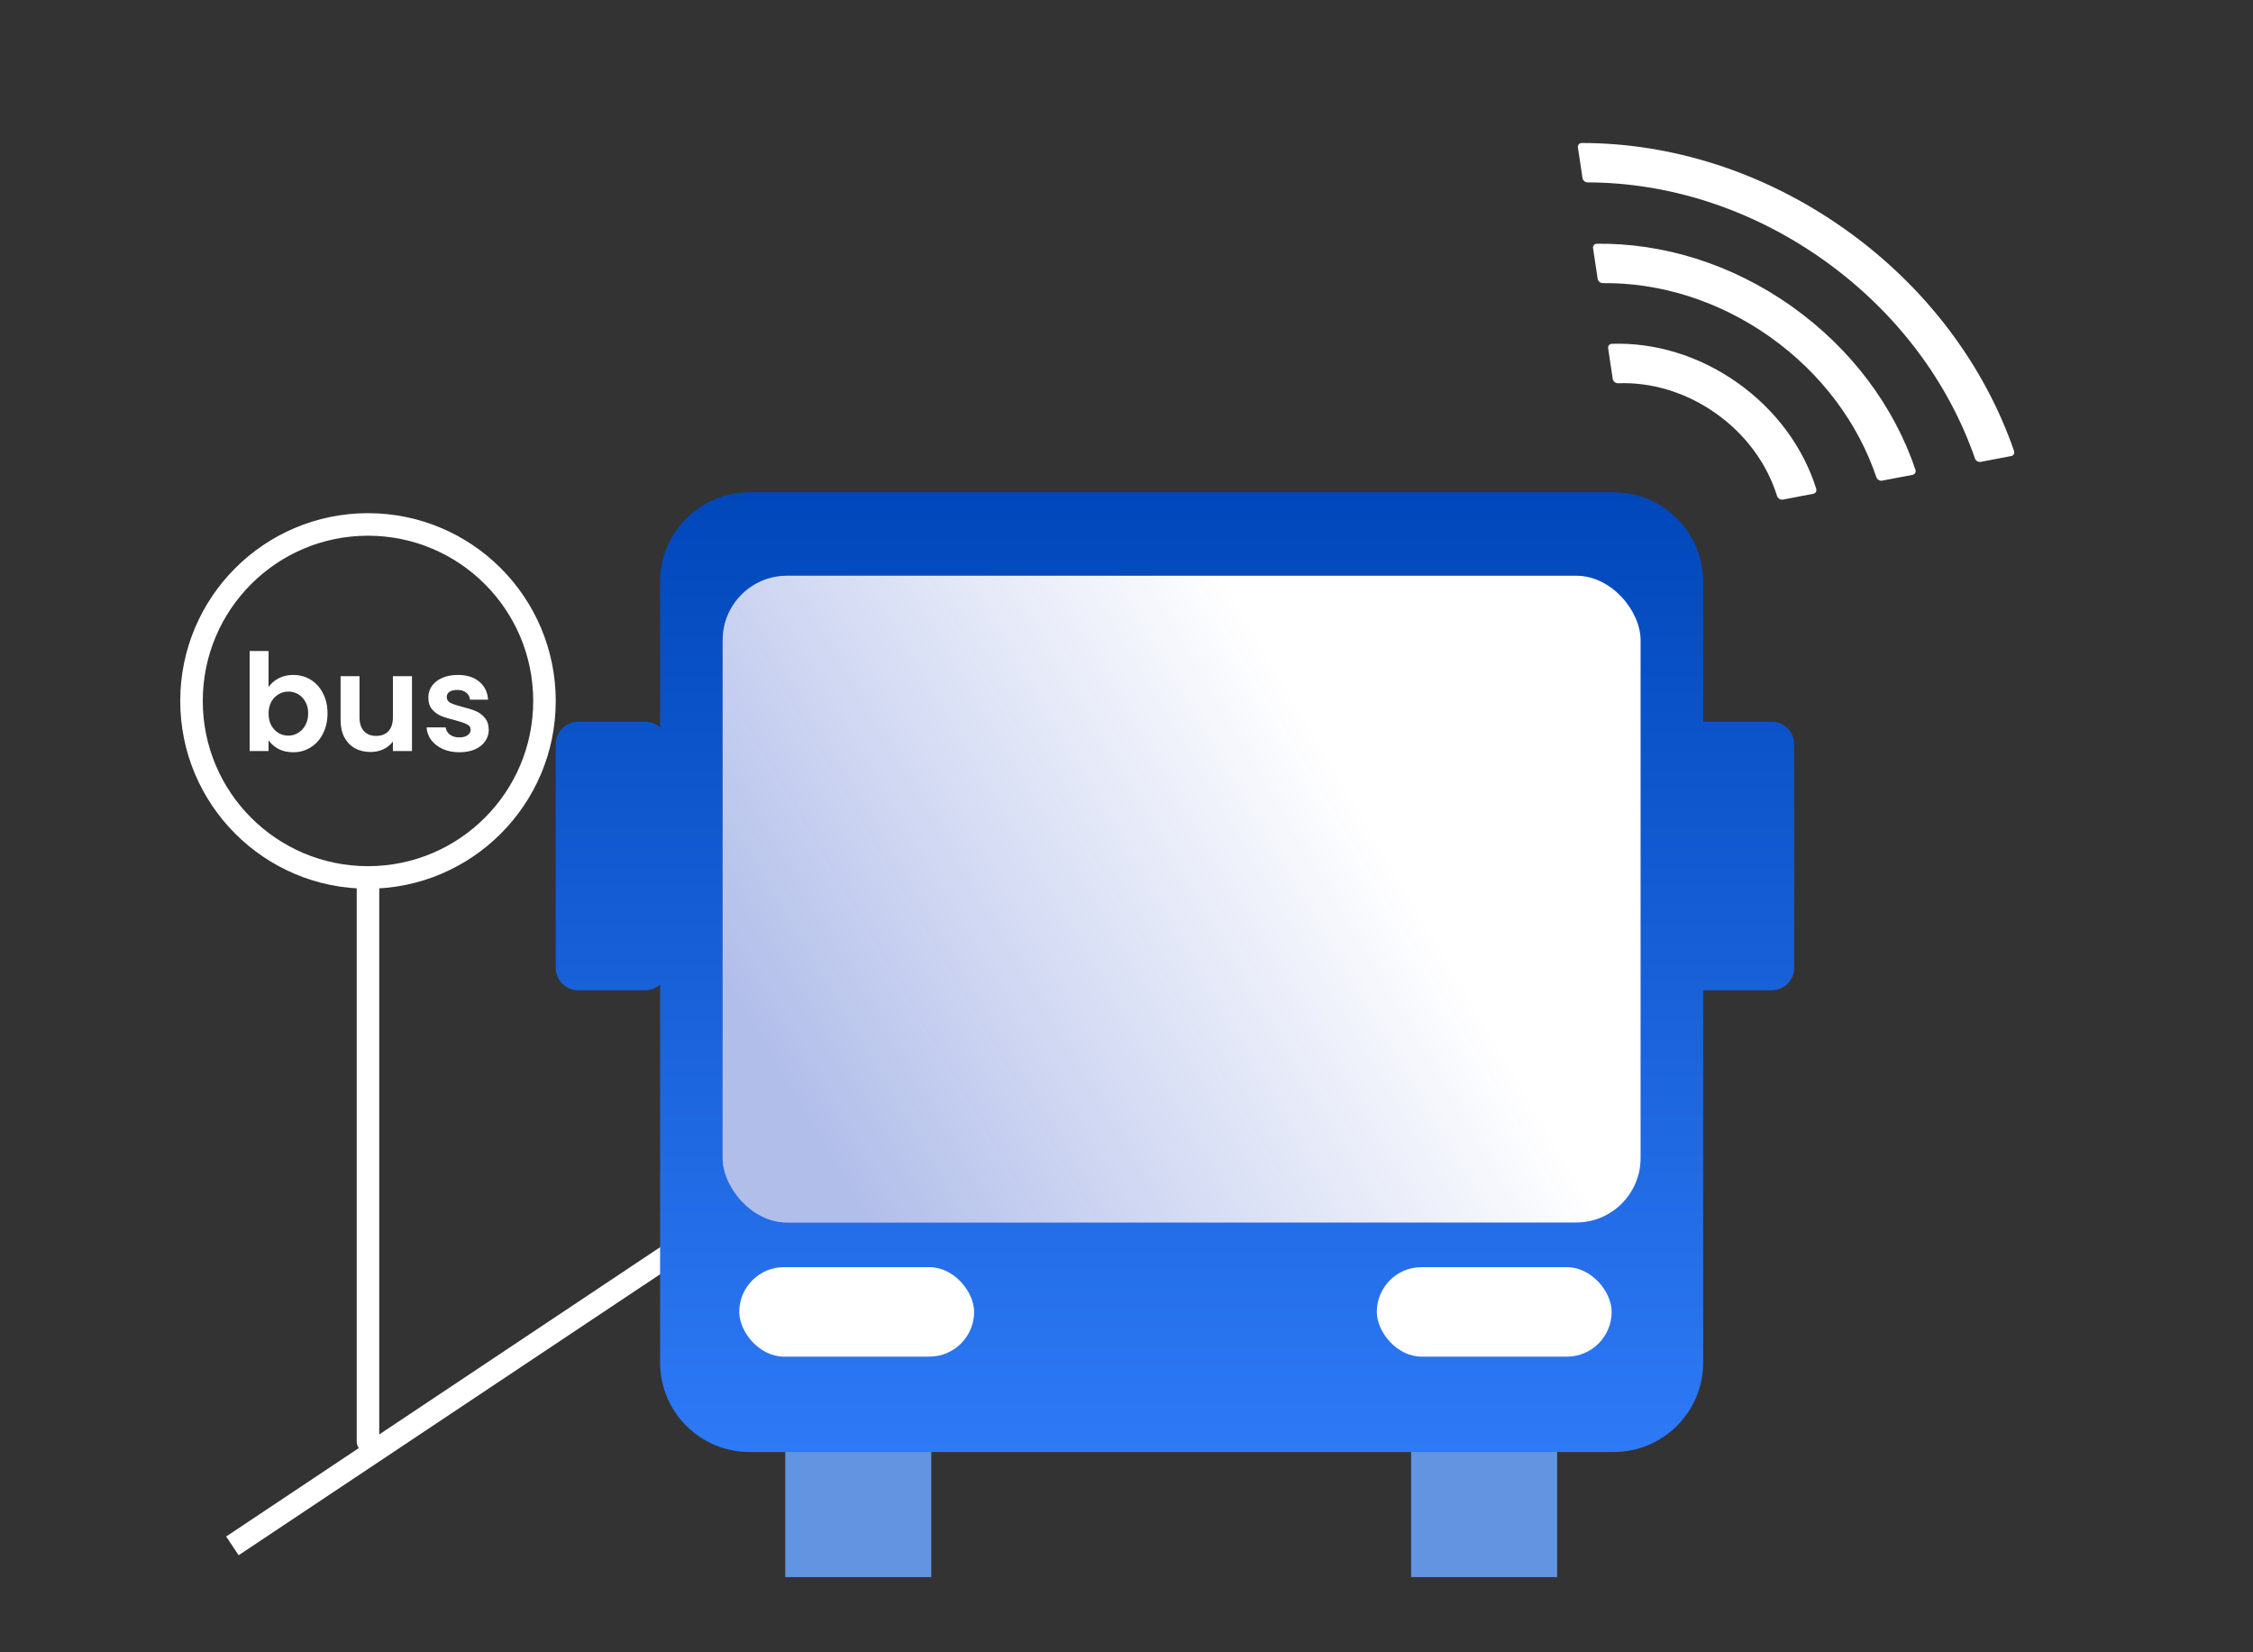
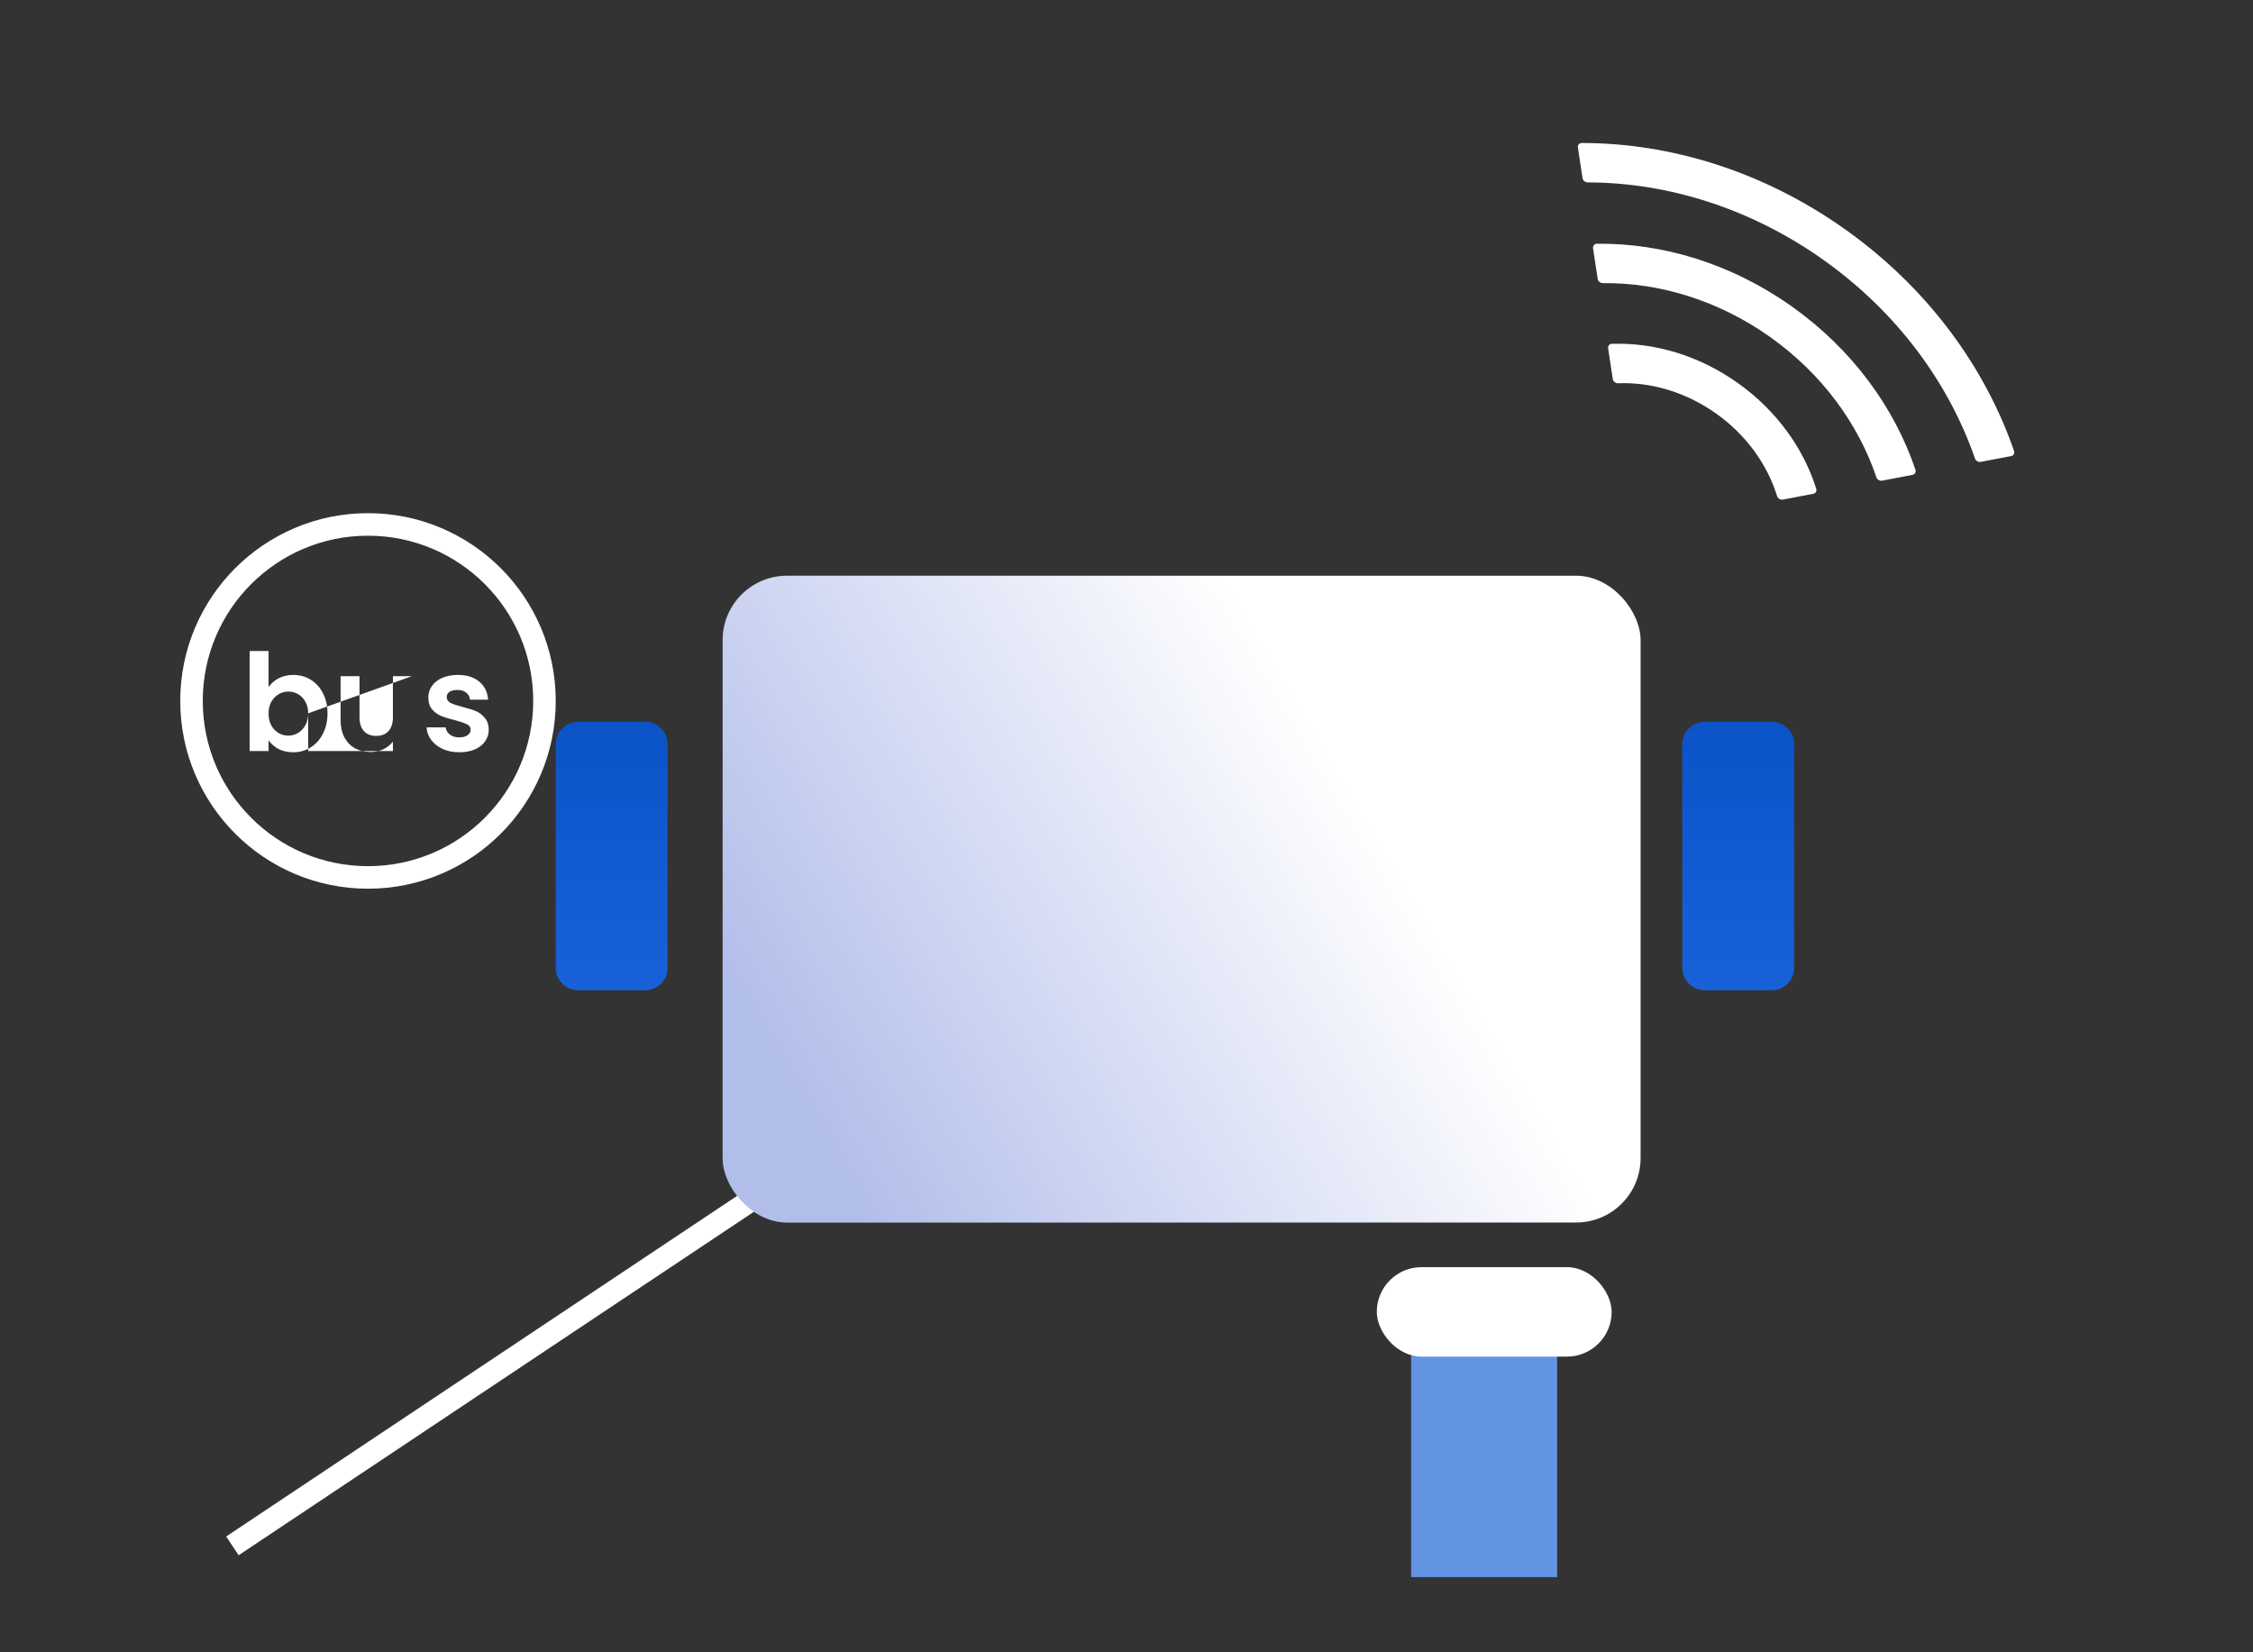
<svg xmlns="http://www.w3.org/2000/svg" width="150" height="110" viewBox="0 0 150 110" fill="none">
  <rect x="0" y="0" width="150" height="110" fill="#333333" stroke="none" />
-   <path d="M24.5 58.469L24.5 95.971" stroke="white" stroke-width="1.5" stroke-linecap="round" />
  <circle cx="24.5" cy="46.664" r="11.75" stroke="white" stroke-width="1.5" />
  <path d="M15.473 102.915L52.975 77.914" stroke="white" stroke-width="1.5" />
-   <rect x="52.28" y="88.328" width="9.722" height="16.667" fill="#6394E2" />
  <rect x="93.949" y="88.328" width="9.722" height="16.667" fill="#6394E2" />
-   <path d="M43.947 38.731C43.947 35.441 46.614 32.773 49.904 32.773H107.438C110.728 32.773 113.395 35.441 113.395 38.731V90.708C113.395 93.999 110.728 96.666 107.438 96.666H49.904C46.614 96.666 43.947 93.999 43.947 90.708V38.731Z" fill="url(#paint0_linear_1348_13354)" />
  <path d="M37.002 49.541C37.002 48.719 37.669 48.052 38.491 48.052H42.959C43.782 48.052 44.449 48.719 44.449 49.541V64.435C44.449 65.257 43.782 65.924 42.959 65.924H38.491C37.669 65.924 37.002 65.257 37.002 64.435V49.541Z" fill="url(#paint1_linear_1348_13354)" />
  <path d="M119.453 49.541C119.453 48.719 118.786 48.052 117.963 48.052H113.495C112.673 48.052 112.006 48.719 112.006 49.541V64.435C112.006 65.257 112.673 65.924 113.495 65.924H117.963C118.786 65.924 119.453 65.257 119.453 64.435V49.541Z" fill="url(#paint2_linear_1348_13354)" />
  <rect x="48.113" y="38.328" width="61.114" height="43.058" rx="4.289" fill="white" />
  <rect x="48.113" y="38.328" width="61.114" height="43.058" rx="4.289" fill="url(#paint3_linear_1348_13354)" fill-opacity="0.3" />
-   <rect x="49.218" y="84.359" width="15.637" height="5.957" rx="2.979" fill="white" />
  <rect x="91.664" y="84.359" width="15.637" height="5.957" rx="2.979" fill="white" />
  <path d="M120.92 32.536C120.079 29.862 118.295 27.339 115.691 25.492C113.088 23.645 110.119 22.796 107.316 22.889C107.156 22.894 107.043 23.026 107.066 23.187L107.373 25.227C107.398 25.39 107.556 25.518 107.724 25.515C109.904 25.43 112.22 26.088 114.25 27.528C116.281 28.968 117.668 30.939 118.313 33.023C118.365 33.183 118.539 33.289 118.701 33.26L120.725 32.873C120.881 32.844 120.969 32.694 120.92 32.536ZM127.525 31.27C126.132 27.143 123.328 23.263 119.294 20.401C115.26 17.539 110.675 16.176 106.32 16.227C106.154 16.228 106.039 16.363 106.062 16.523L106.369 18.564C106.392 18.724 106.549 18.852 106.712 18.849C110.451 18.809 114.392 19.982 117.853 22.437C121.314 24.893 123.726 28.227 124.924 31.77C124.978 31.927 125.148 32.031 125.307 31.999L127.331 31.613C127.49 31.581 127.579 31.428 127.525 31.27Z" fill="white" />
  <path d="M134.089 30.017C132.151 24.412 128.316 19.15 122.835 15.261C117.388 11.397 111.208 9.519 105.317 9.52C105.148 9.519 105.03 9.652 105.054 9.818L105.361 11.858C105.385 12.015 105.537 12.145 105.698 12.144C110.981 12.149 116.514 13.836 121.394 17.298C126.309 20.785 129.745 25.495 131.489 30.522C131.543 30.68 131.715 30.78 131.874 30.748L133.898 30.362C134.06 30.333 134.146 30.177 134.089 30.017Z" fill="white" />
-   <path d="M17.881 45.743C18.043 45.503 18.265 45.308 18.547 45.158C18.835 45.008 19.162 44.933 19.528 44.933C19.954 44.933 20.338 45.038 20.68 45.248C21.028 45.458 21.301 45.758 21.499 46.148C21.703 46.532 21.805 46.979 21.805 47.489C21.805 47.999 21.703 48.452 21.499 48.848C21.301 49.238 21.028 49.541 20.68 49.757C20.338 49.973 19.954 50.081 19.528 50.081C19.156 50.081 18.829 50.009 18.547 49.865C18.271 49.715 18.049 49.523 17.881 49.289V50H16.621V43.34H17.881V45.743ZM20.518 47.489C20.518 47.189 20.455 46.931 20.329 46.715C20.209 46.493 20.047 46.325 19.843 46.211C19.645 46.097 19.429 46.04 19.195 46.04C18.967 46.04 18.751 46.1 18.547 46.22C18.349 46.334 18.187 46.502 18.061 46.724C17.941 46.946 17.881 47.207 17.881 47.507C17.881 47.807 17.941 48.068 18.061 48.29C18.187 48.512 18.349 48.683 18.547 48.803C18.751 48.917 18.967 48.974 19.195 48.974C19.429 48.974 19.645 48.914 19.843 48.794C20.047 48.674 20.209 48.503 20.329 48.281C20.455 48.059 20.518 47.795 20.518 47.489ZM27.428 45.014V50H26.159V49.37C25.997 49.586 25.784 49.757 25.52 49.883C25.262 50.003 24.98 50.063 24.674 50.063C24.284 50.063 23.939 49.982 23.639 49.82C23.339 49.652 23.102 49.409 22.928 49.091C22.76 48.767 22.676 48.383 22.676 47.939V45.014H23.936V47.759C23.936 48.155 24.035 48.461 24.233 48.677C24.431 48.887 24.701 48.992 25.043 48.992C25.391 48.992 25.664 48.887 25.862 48.677C26.06 48.461 26.159 48.155 26.159 47.759V45.014H27.428ZM30.579 50.081C30.171 50.081 29.805 50.009 29.481 49.865C29.157 49.715 28.899 49.514 28.707 49.262C28.521 49.01 28.419 48.731 28.401 48.425H29.67C29.694 48.617 29.787 48.776 29.949 48.902C30.117 49.028 30.324 49.091 30.57 49.091C30.81 49.091 30.996 49.043 31.128 48.947C31.266 48.851 31.335 48.728 31.335 48.578C31.335 48.416 31.251 48.296 31.083 48.218C30.921 48.134 30.66 48.044 30.3 47.948C29.928 47.858 29.622 47.765 29.382 47.669C29.148 47.573 28.944 47.426 28.77 47.228C28.602 47.03 28.518 46.763 28.518 46.427C28.518 46.151 28.596 45.899 28.752 45.671C28.914 45.443 29.142 45.263 29.436 45.131C29.736 44.999 30.087 44.933 30.489 44.933C31.083 44.933 31.557 45.083 31.911 45.383C32.265 45.677 32.46 46.076 32.496 46.58H31.29C31.272 46.382 31.188 46.226 31.038 46.112C30.894 45.992 30.699 45.932 30.453 45.932C30.225 45.932 30.048 45.974 29.922 46.058C29.802 46.142 29.742 46.259 29.742 46.409C29.742 46.577 29.826 46.706 29.994 46.796C30.162 46.88 30.423 46.967 30.777 47.057C31.137 47.147 31.434 47.24 31.668 47.336C31.902 47.432 32.103 47.582 32.271 47.786C32.445 47.984 32.535 48.248 32.541 48.578C32.541 48.866 32.46 49.124 32.298 49.352C32.142 49.58 31.914 49.76 31.614 49.892C31.32 50.018 30.975 50.081 30.579 50.081Z" fill="white" />
+   <path d="M17.881 45.743C18.043 45.503 18.265 45.308 18.547 45.158C18.835 45.008 19.162 44.933 19.528 44.933C19.954 44.933 20.338 45.038 20.68 45.248C21.028 45.458 21.301 45.758 21.499 46.148C21.703 46.532 21.805 46.979 21.805 47.489C21.805 47.999 21.703 48.452 21.499 48.848C21.301 49.238 21.028 49.541 20.68 49.757C20.338 49.973 19.954 50.081 19.528 50.081C19.156 50.081 18.829 50.009 18.547 49.865C18.271 49.715 18.049 49.523 17.881 49.289V50H16.621V43.34H17.881V45.743ZM20.518 47.489C20.518 47.189 20.455 46.931 20.329 46.715C20.209 46.493 20.047 46.325 19.843 46.211C19.645 46.097 19.429 46.04 19.195 46.04C18.967 46.04 18.751 46.1 18.547 46.22C18.349 46.334 18.187 46.502 18.061 46.724C17.941 46.946 17.881 47.207 17.881 47.507C17.881 47.807 17.941 48.068 18.061 48.29C18.187 48.512 18.349 48.683 18.547 48.803C18.751 48.917 18.967 48.974 19.195 48.974C19.429 48.974 19.645 48.914 19.843 48.794C20.047 48.674 20.209 48.503 20.329 48.281C20.455 48.059 20.518 47.795 20.518 47.489ZV50H26.159V49.37C25.997 49.586 25.784 49.757 25.52 49.883C25.262 50.003 24.98 50.063 24.674 50.063C24.284 50.063 23.939 49.982 23.639 49.82C23.339 49.652 23.102 49.409 22.928 49.091C22.76 48.767 22.676 48.383 22.676 47.939V45.014H23.936V47.759C23.936 48.155 24.035 48.461 24.233 48.677C24.431 48.887 24.701 48.992 25.043 48.992C25.391 48.992 25.664 48.887 25.862 48.677C26.06 48.461 26.159 48.155 26.159 47.759V45.014H27.428ZM30.579 50.081C30.171 50.081 29.805 50.009 29.481 49.865C29.157 49.715 28.899 49.514 28.707 49.262C28.521 49.01 28.419 48.731 28.401 48.425H29.67C29.694 48.617 29.787 48.776 29.949 48.902C30.117 49.028 30.324 49.091 30.57 49.091C30.81 49.091 30.996 49.043 31.128 48.947C31.266 48.851 31.335 48.728 31.335 48.578C31.335 48.416 31.251 48.296 31.083 48.218C30.921 48.134 30.66 48.044 30.3 47.948C29.928 47.858 29.622 47.765 29.382 47.669C29.148 47.573 28.944 47.426 28.77 47.228C28.602 47.03 28.518 46.763 28.518 46.427C28.518 46.151 28.596 45.899 28.752 45.671C28.914 45.443 29.142 45.263 29.436 45.131C29.736 44.999 30.087 44.933 30.489 44.933C31.083 44.933 31.557 45.083 31.911 45.383C32.265 45.677 32.46 46.076 32.496 46.58H31.29C31.272 46.382 31.188 46.226 31.038 46.112C30.894 45.992 30.699 45.932 30.453 45.932C30.225 45.932 30.048 45.974 29.922 46.058C29.802 46.142 29.742 46.259 29.742 46.409C29.742 46.577 29.826 46.706 29.994 46.796C30.162 46.88 30.423 46.967 30.777 47.057C31.137 47.147 31.434 47.24 31.668 47.336C31.902 47.432 32.103 47.582 32.271 47.786C32.445 47.984 32.535 48.248 32.541 48.578C32.541 48.866 32.46 49.124 32.298 49.352C32.142 49.58 31.914 49.76 31.614 49.892C31.32 50.018 30.975 50.081 30.579 50.081Z" fill="white" />
  <defs>
    <linearGradient id="paint0_linear_1348_13354" x1="78.227" y1="32.773" x2="78.227" y2="96.666" gradientUnits="userSpaceOnUse">
      <stop stop-color="#0047BA" />
      <stop offset="1" stop-color="#2E79F6" />
    </linearGradient>
    <linearGradient id="paint1_linear_1348_13354" x1="78.227" y1="32.773" x2="78.227" y2="96.666" gradientUnits="userSpaceOnUse">
      <stop stop-color="#0047BA" />
      <stop offset="1" stop-color="#2E79F6" />
    </linearGradient>
    <linearGradient id="paint2_linear_1348_13354" x1="78.227" y1="32.773" x2="78.227" y2="96.666" gradientUnits="userSpaceOnUse">
      <stop stop-color="#0047BA" />
      <stop offset="1" stop-color="#2E79F6" />
    </linearGradient>
    <linearGradient id="paint3_linear_1348_13354" x1="50.245" y1="82.924" x2="111.828" y2="46.579" gradientUnits="userSpaceOnUse">
      <stop offset="0.105" stop-color="#0029BA" />
      <stop offset="0.693" stop-color="#0029BA" stop-opacity="0" />
    </linearGradient>
  </defs>
</svg>